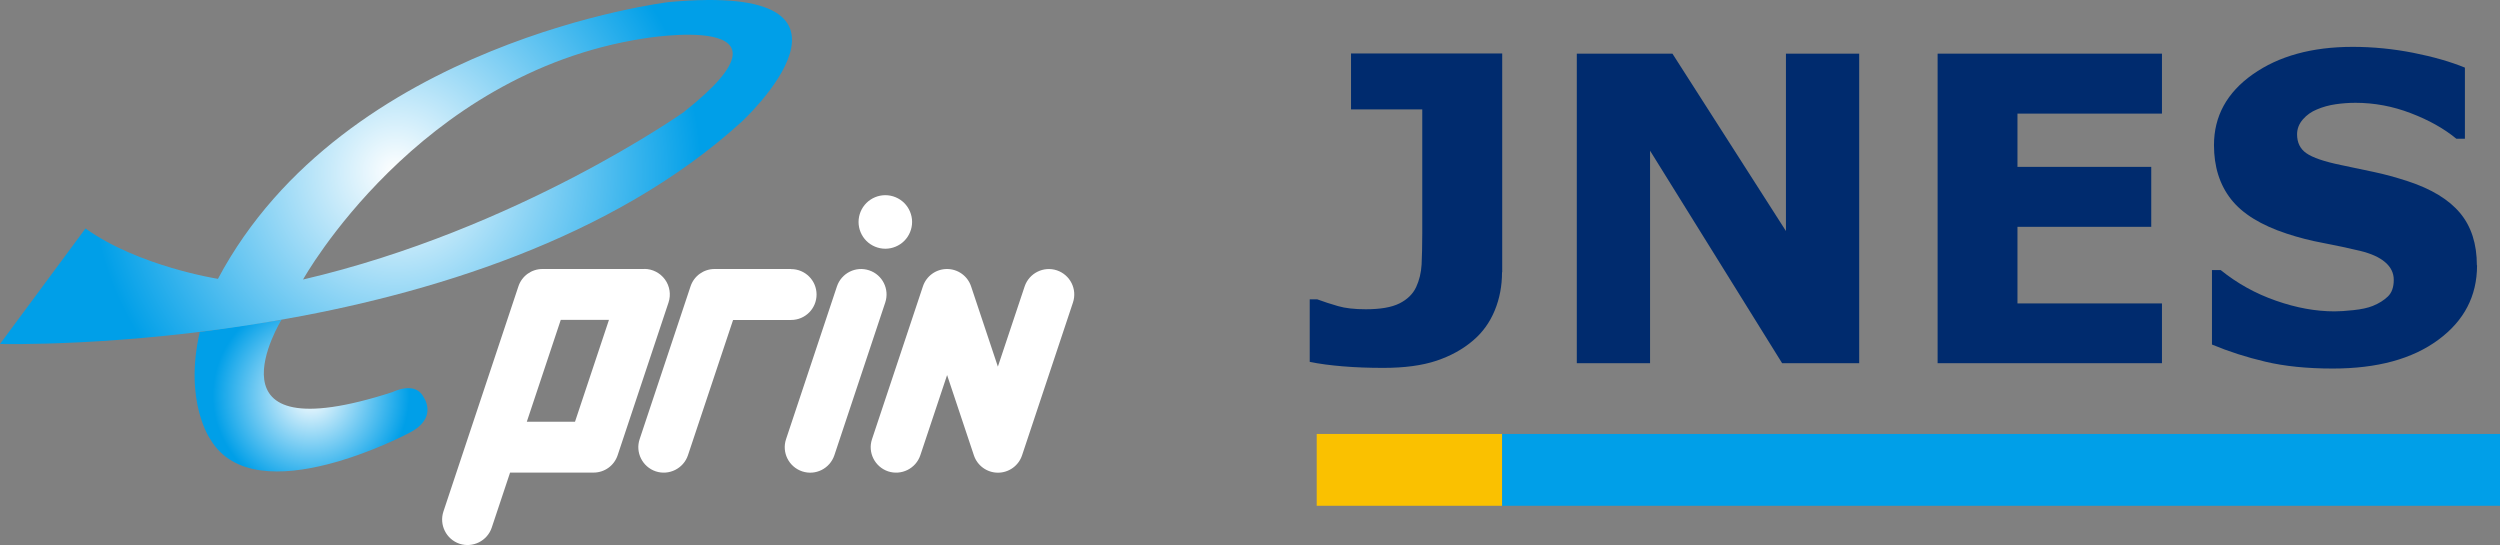
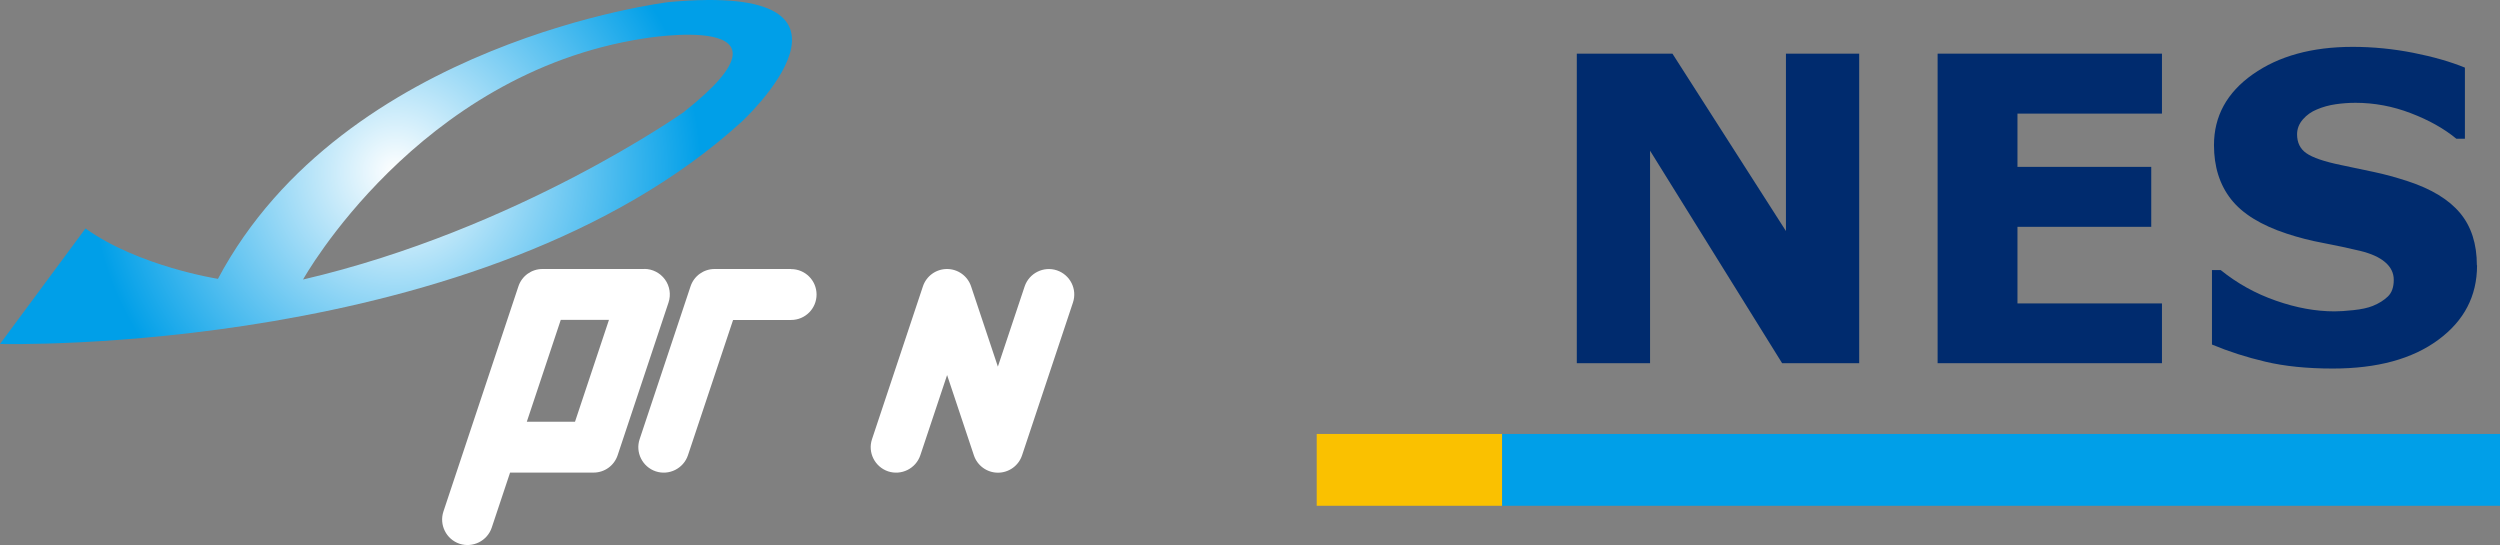
<svg xmlns="http://www.w3.org/2000/svg" xmlns:xlink="http://www.w3.org/1999/xlink" viewBox="0 0 261.43 57">
  <rect x="0" y="0" width="261.43" height="57" fill="#808080" stroke="none" />
  <defs>
    <style>
      .cls-1 {
        fill: #fac100;
      }

      .cls-2 {
        fill: #fff;
        mix-blend-mode: multiply;
      }

      .cls-3 {
        fill: url(#radial-gradient);
      }

      .cls-4 {
        fill: #002b6e;
      }

      .cls-5 {
        isolation: isolate;
      }

      .cls-6 {
        fill: url(#radial-gradient-2);
      }

      .cls-7 {
        fill: #009fe8;
      }
    </style>
    <radialGradient id="radial-gradient" cx="32.52" cy="41.36" fx="32.52" fy="41.36" r="10.28" gradientUnits="userSpaceOnUse">
      <stop offset="0" stop-color="#fff" />
      <stop offset="1" stop-color="#009fe8" />
    </radialGradient>
    <radialGradient id="radial-gradient-2" cx="41.41" cy="17.99" fx="41.41" fy="17.99" r="31.93" xlink:href="#radial-gradient" />
  </defs>
  <g class="cls-5">
    <g id="_레이어_2" data-name="레이어 2">
      <g id="_레이어_1-2" data-name="레이어 1">
        <g>
          <g>
            <path class="cls-2" d="M110.52,28.27c-1.39-.46-2.9.29-3.37,1.68l-2.8,8.39-2.8-8.39c-.36-1.09-1.38-1.82-2.52-1.82s-2.16.73-2.52,1.82l-5.32,15.97c-.47,1.39.29,2.9,1.68,3.37,1.39.46,2.9-.29,3.37-1.68h0l2.8-8.39,2.8,8.39c.36,1.09,1.38,1.82,2.52,1.82s2.16-.73,2.52-1.82l5.32-15.97c.47-1.4-.29-2.9-1.68-3.37Z" />
-             <path class="cls-2" d="M82.2,45.92l5.32-15.97c.47-1.39,1.97-2.15,3.37-1.68,1.39.46,2.15,1.97,1.68,3.37l-5.32,15.97c-.47,1.39-1.97,2.15-3.37,1.68-1.39-.47-2.15-1.97-1.68-3.37ZM92.58,26.01c.74,0,1.46-.3,1.98-.82.52-.52.82-1.24.82-1.98s-.3-1.46-.82-1.98-1.24-.82-1.98-.82-1.46.3-1.98.82c-.52.52-.82,1.24-.82,1.98s.3,1.46.82,1.98c.52.52,1.24.82,1.98.82Z" />
            <path class="cls-2" d="M67.38,28.13h-10.65c-1.15,0-2.16.73-2.52,1.82l-5.32,15.97h0l-2.52,7.57c-.46,1.39.29,2.9,1.68,3.37,1.39.46,2.9-.29,3.37-1.68l1.92-5.76h8.73c1.15,0,2.16-.73,2.52-1.82l5.32-15.97c.27-.81.13-1.71-.37-2.4-.5-.69-1.31-1.11-2.16-1.11ZM60.13,44.1h-5.04l3.55-10.65h5.04l-3.55,10.65Z" />
            <path class="cls-2" d="M82.71,28.13h-7.98c-1.15,0-2.16.73-2.52,1.82l-5.32,15.97c-.47,1.39.29,2.9,1.68,3.37,1.39.46,2.9-.29,3.37-1.68l4.72-14.15h6.07c1.47,0,2.66-1.19,2.66-2.66s-1.19-2.66-2.66-2.66Z" />
          </g>
          <g>
-             <path class="cls-3" d="M29.44,33.43s-8.71,14.16,11.64,7.56c0,0,2.33-1.19,3.21.53,0,0,1.59,2.17-1.46,3.73,0,0-16.08,8.61-20.81.73,0,0-2.82-3.92-1.13-11.26l8.55-1.28Z" />
            <path class="cls-6" d="M69.91.22S36,4.32,22.79,29.16c0,0-8.31-1.3-13.85-5.27L0,35.97s50.52,1.35,77.55-23.23c0,0,15.95-14.69-7.64-12.52ZM71.52,11.71s-17.37,12.29-39.83,17.52c0,0,11.95-21.49,35.52-25.19,0,0,17.92-3.08,4.3,7.67Z" />
          </g>
        </g>
        <g>
-           <path class="cls-4" d="M157.07,28.47c0,1.42-.25,2.75-.76,3.99-.51,1.24-1.26,2.29-2.26,3.14-1.06.91-2.34,1.62-3.83,2.12-1.49.5-3.35.75-5.55.75-1.5,0-2.9-.05-4.23-.16-1.32-.11-2.48-.26-3.48-.47v-6.54h.78c.7.26,1.42.49,2.18.71.75.22,1.72.33,2.9.33,1.53,0,2.7-.2,3.52-.61s1.41-.98,1.75-1.71c.33-.71.52-1.5.57-2.35.04-.85.07-1.94.07-3.27v-12.96h-7.45v-5.85h15.81v22.87Z" />
          <path class="cls-4" d="M194.41,37.98h-8.05l-13.81-22.22v22.22h-7.66V5.61h10l11.87,18.55V5.61h7.66v32.38Z" />
          <path class="cls-4" d="M226.08,37.98h-23.46V5.61h23.46v6.27h-15.11v5.57h13.99v6.27h-13.99v8.01h15.11v6.27Z" />
          <path class="cls-4" d="M259.03,27.75c0,3.2-1.35,5.8-4.06,7.79-2.71,2-6.38,3-11.03,3-2.69,0-5.02-.24-7.02-.71-2-.47-3.86-1.07-5.61-1.8v-7.79h.91c1.72,1.39,3.64,2.46,5.77,3.2,2.13.75,4.17,1.12,6.14,1.12.5,0,1.17-.04,1.99-.13.82-.09,1.49-.23,2.01-.44.64-.26,1.16-.59,1.57-.98.41-.39.62-.97.62-1.75,0-.71-.3-1.33-.9-1.84-.6-.52-1.48-.91-2.63-1.19-1.21-.29-2.49-.56-3.84-.82-1.35-.25-2.61-.58-3.8-.97-2.71-.89-4.66-2.09-5.85-3.61-1.19-1.52-1.78-3.4-1.78-5.66,0-3.02,1.35-5.49,4.06-7.4,2.71-1.91,6.19-2.87,10.44-2.87,2.13,0,4.24.21,6.33.62,2.08.41,3.89.93,5.41,1.55v7.44h-.89c-1.3-1.07-2.89-1.96-4.78-2.68-1.88-.72-3.81-1.08-5.77-1.08-.69,0-1.38.05-2.07.15-.69.1-1.35.28-1.98.55-.56.23-1.05.57-1.45,1.03-.4.46-.61.98-.61,1.57,0,.86.32,1.52.97,1.97.65.46,1.87.88,3.68,1.25,1.18.25,2.32.49,3.41.72,1.09.23,2.26.55,3.52.96,2.47.81,4.29,1.92,5.46,3.32,1.17,1.4,1.76,3.22,1.76,5.46Z" />
          <rect class="cls-7" x="157.08" y="45.38" width="104.35" height="7.51" />
          <rect class="cls-1" x="137.69" y="45.38" width="19.38" height="7.51" />
        </g>
      </g>
    </g>
  </g>
</svg>